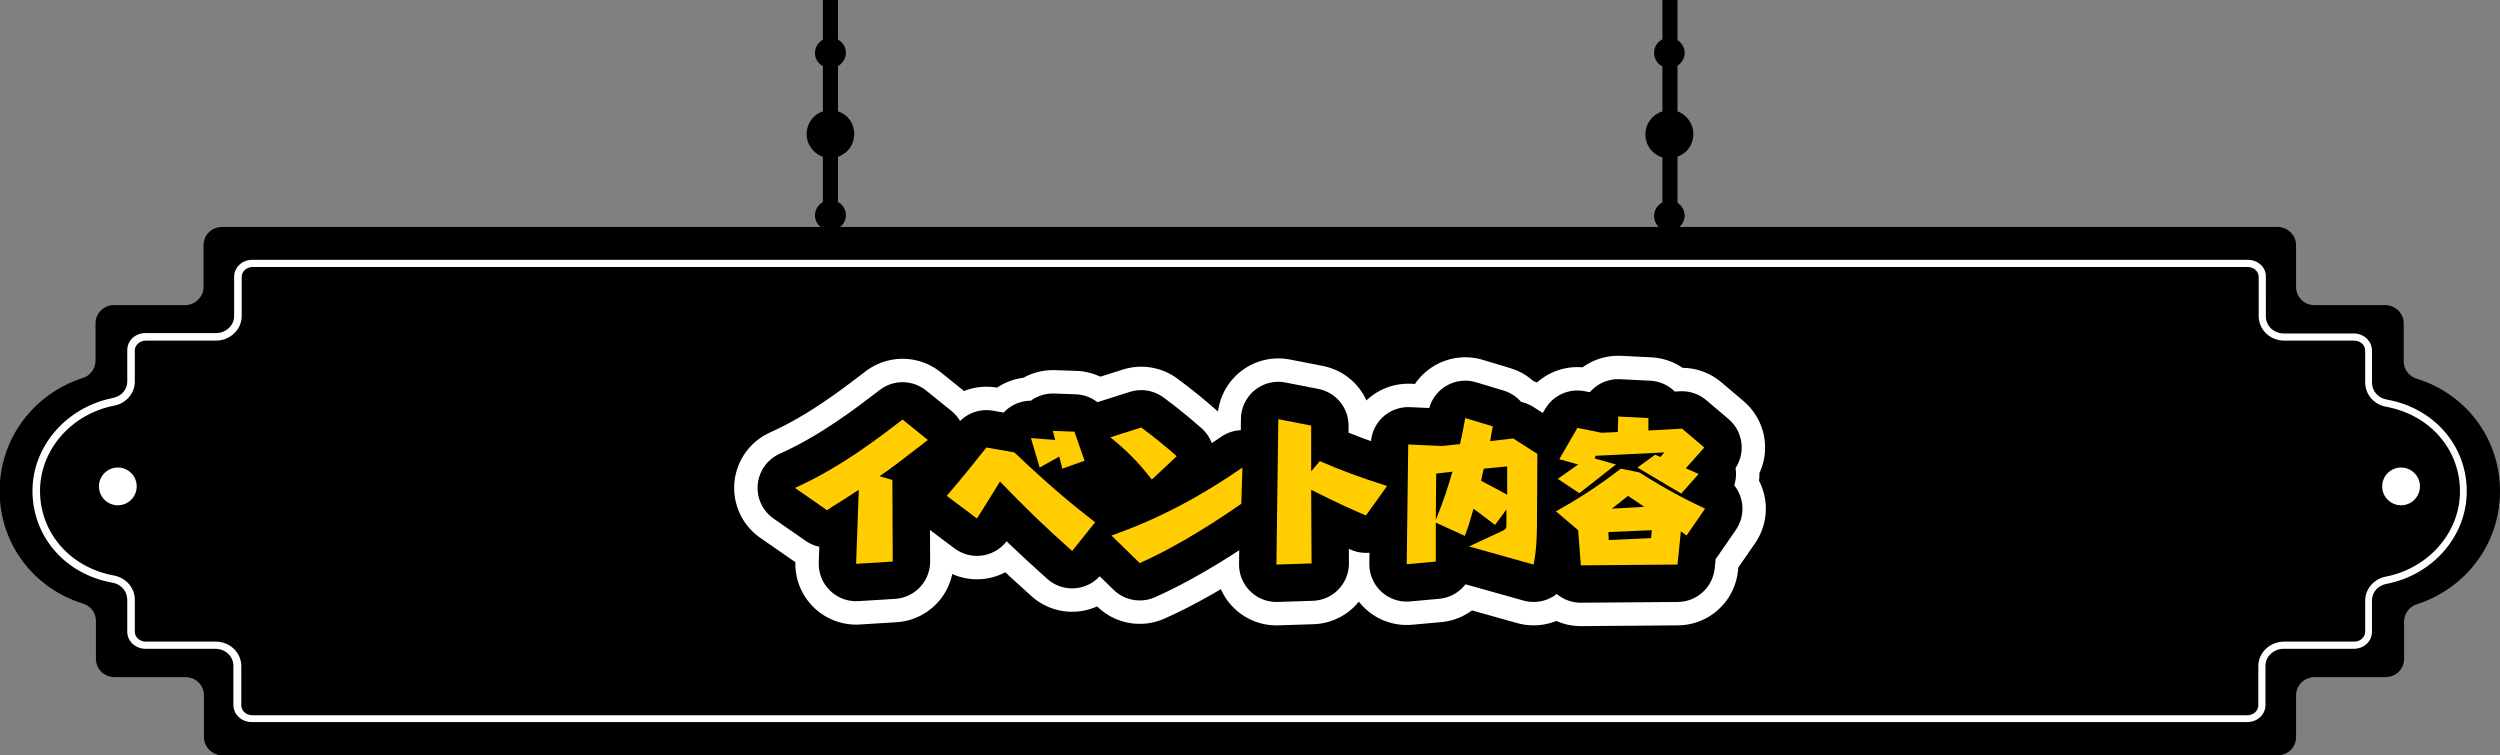
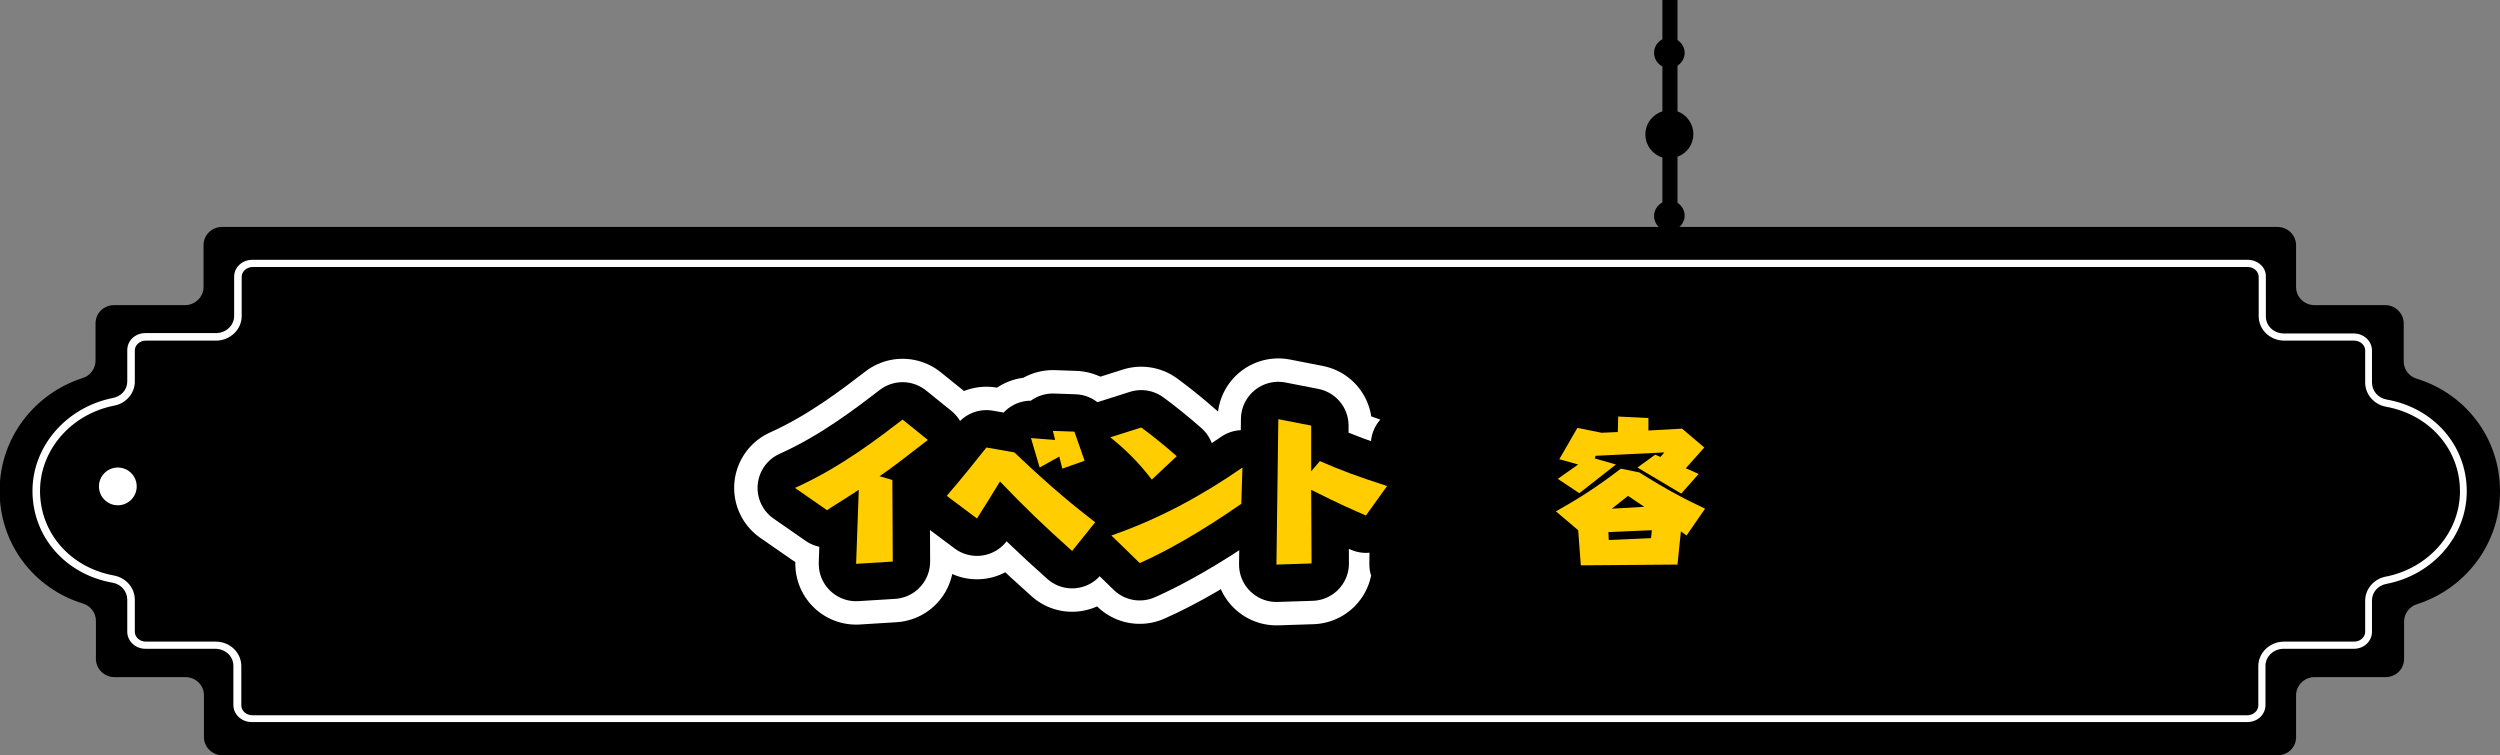
<svg xmlns="http://www.w3.org/2000/svg" version="1.1" id="Layer_2_00000159472227185839142170000004064572213503188864_" x="0px" y="0px" viewBox="0 0 662 200" style="enable-background:new 0 0 662 200;" xml:space="preserve">
  <rect x="0" y="0" width="662" height="200" fill="#808080" stroke="none" />
  <style type="text/css">
	.st0{fill:#FFFFFF;}
	.st1{fill:#FFA100;stroke:#FFFFFF;stroke-width:32.192;stroke-linecap:round;stroke-linejoin:round;stroke-miterlimit:10;}
	.st2{fill:#FFA100;stroke:#000000;stroke-width:19.8;stroke-linecap:round;stroke-linejoin:round;stroke-miterlimit:10;}
	.st3{fill:#FFCD00;}
</style>
  <g>
-     <path d="M221.9,29.5v-12c1.2-0.7,2.1-2,2.1-3.5s-0.8-2.8-2.1-3.5V-0.3h-4v10.8c-1.2,0.7-2.1,2-2.1,3.5s0.8,2.8,2.1,3.5v12   c-2.5,0.8-4.3,3.2-4.3,6s1.8,5.2,4.3,6v12c-1.2,0.7-2.1,2-2.1,3.5s0.8,2.8,2.1,3.5v8.1h4v-8.1c1.2-0.7,2.1-2,2.1-3.5   s-0.8-2.8-2.1-3.5v-12c2.5-0.8,4.3-3.2,4.3-6S224.5,30.3,221.9,29.5z" />
    <path d="M448.4,35.5c0-2.7-1.7-5.1-4.2-6V17.4c1.1-0.7,1.9-2,1.9-3.4s-0.8-2.7-1.9-3.4V-0.3h-4v10.7c-1.3,0.7-2.2,2-2.2,3.6   s0.9,2.9,2.2,3.6v11.9c-2.6,0.8-4.5,3.2-4.5,6.1s1.9,5.3,4.5,6.1v11.9c-1.3,0.7-2.2,2-2.2,3.6s0.9,2.9,2.2,3.6v12.9h4V60.5   c1.1-0.7,1.9-2,1.9-3.4s-0.8-2.7-1.9-3.4V41.5C446.7,40.6,448.4,38.3,448.4,35.5z" />
  </g>
  <g>
    <path d="M608,184.1v11.1c0,2.7-2.2,4.8-4.9,4.8H58.9c-2.7,0-4.9-2.2-4.9-4.8v-11.1c0-2.7-2.2-4.8-4.9-4.8H30.3   c-2.7,0-4.9-2.2-4.9-4.8v-10.1c0-2.1-1.4-4-3.5-4.6c-12.9-4-22-15.7-22-29.8c0-14,9.2-25.8,22-29.9c2-0.6,3.4-2.5,3.4-4.6v-9.9   c0-2.7,2.2-4.8,4.9-4.8H49c2.7,0,4.9-2.2,4.9-4.8V64.9c0-2.7,2.2-4.8,4.9-4.8h544.3c2.7,0,4.9,2.2,4.9,4.8V76   c0,2.7,2.2,4.8,4.9,4.8h18.7c2.7,0,4.9,2.2,4.9,4.8v10.1c0,2.1,1.4,4,3.5,4.6c12.9,4,22,15.7,22,29.8c0,14-9.2,25.8-22,29.9   c-2,0.6-3.4,2.5-3.4,4.6v9.9c0,2.7-2.2,4.8-4.9,4.8h-18.8C610.2,179.3,608,181.5,608,184.1z" />
  </g>
  <g>
    <path class="st0" d="M595.2,70.7c1.6,0,2.9,1.2,2.9,2.6v10.4c0,3.6,3,6.5,6.8,6.5h18.5c1.6,0,2.9,1.2,2.9,2.6v8.5   c0,3.1,2.3,5.8,5.5,6.4c11.6,2.1,19.6,11.3,19.6,22.4c0,10.9-8.3,20.4-19.7,22.6c-3.1,0.6-5.4,3.3-5.4,6.3v8.3   c0,1.4-1.3,2.6-2.9,2.6h-18.6c-3.7,0-6.8,2.9-6.8,6.5v10.4c0,1.4-1.3,2.6-2.9,2.6H66.8c-1.6,0-2.9-1.2-2.9-2.6v-10.4   c0-3.6-3-6.5-6.8-6.5H38.6c-1.6,0-2.9-1.2-2.9-2.6v-8.5c0-3.1-2.3-5.8-5.5-6.4c-11.6-2.1-19.6-11.3-19.6-22.4   c0-10.9,8.3-20.4,19.7-22.6c3.1-0.6,5.4-3.3,5.4-6.3v-8.3c0-1.4,1.3-2.6,2.9-2.6h18.6c3.7,0,6.8-2.9,6.8-6.5V73.3   c0-1.4,1.3-2.6,2.9-2.6L595.2,70.7 M595.2,68.8H66.8c-2.7,0-4.8,2-4.8,4.5v10.4c0,2.5-2.2,4.5-4.8,4.5H38.5c-2.7,0-4.8,2-4.8,4.5   v8.3c0,2.2-1.6,4-3.9,4.4l0,0C17.5,107.9,8.6,118.2,8.6,130c0,12.1,8.7,22.1,21.2,24.3l0,0c2.3,0.4,3.9,2.3,3.9,4.5v8.5   c0,2.5,2.2,4.5,4.8,4.5H57c2.7,0,4.8,2,4.8,4.5v10.4c0,2.5,2.2,4.5,4.8,4.5h528.5c2.7,0,4.8-2,4.8-4.5v-10.4c0-2.5,2.2-4.5,4.8-4.5   h18.6c2.7,0,4.8-2,4.8-4.5V159c0-2.2,1.6-4,3.9-4.4c12.3-2.4,21.2-12.7,21.2-24.5c0-12.1-8.7-22.1-21.2-24.3l0,0   c-2.3-0.4-3.9-2.3-3.9-4.5v-8.5c0-2.5-2.2-4.5-4.8-4.5h-18.5c-2.7,0-4.8-2-4.8-4.5V73.3C600.1,70.8,597.9,68.8,595.2,68.8   L595.2,68.8z" />
  </g>
  <circle class="st0" cx="31.2" cy="128.8" r="5" />
-   <circle class="st0" cx="635.8" cy="128.8" r="5" />
  <g>
    <path class="st1" d="M236.3,127.1l0.1,21.6l-9.7,0.6l0.7-19.6c-3.3,2.2-7.3,4.6-8.4,5.4l-8.5-5.9c12.3-5.5,22.6-13.6,28.5-18.1   l6.7,5.4c-7.1,5.5-9.7,7.5-12.8,9.6L236.3,127.1z" />
    <path class="st1" d="M283.9,145.9c-7.5-6.7-12.4-11.4-19.1-18.4c-3,4.9-4.4,7.1-6.1,9.8l-8-6c4.3-5,7.4-8.9,10.5-12.8l7.4,1.3   c10.1,9.6,16.1,14.4,21.4,18.5L283.9,145.9z M275.3,123.8L273,116l6.4,0.5l-0.6-2.4l5.7,0.2l2.7,7.7l-5.9,2.1l-0.8-3.2L275.3,123.8   z" />
    <path class="st1" d="M305,127c-3.8-5-7.6-8.5-11-11.2l8.2-2.6c3,2.2,6.1,4.7,9.4,7.6L305,127z M328.7,133.4   c-10.9,7.6-20.3,12.8-26.9,15.7l-7.5-7.3c12.4-4.3,23.9-10.5,34.7-18L328.7,133.4z" />
    <path class="st1" d="M347.3,149.2l-9.3,0.3l0.5-38.5l8.7,1.7v12.1l2.3-2.7c5.2,2.3,10.6,4.3,17.8,6.6l-5.6,7.8   c-3-1.3-6.8-2.9-14.5-6.8L347.3,149.2z" />
-     <path class="st1" d="M380.2,138.4v10.3l-7.7,0.7l0.4-31.7l8.9,0.4l4.8-0.5c0.8-3.4,1.1-5.4,1.4-6.9l7.3,2.2   c-0.1,0.5-0.6,3.1-0.7,3.9l6.1-0.7l6.4,4.1l-0.1,17c0,3.1,0,8-0.9,12.3l-17.1-4.8l7.5-3.5c1.6-0.7,2-0.9,2.3-1.4   c0.1-0.2,0.1-1,0.1-1.3c0-0.2,0-1.1,0-1.4v-2.2l-3,4.1l-5.7-4.3c-0.9,3.2-1.4,4.8-2.3,7.2L380.2,138.4z M380.2,137.7   c2.2-5.5,3-8,4.4-12.8l-4.3,0.5L380.2,137.7z M392.9,124.1c-0.1,0.3-0.6,2.6-0.7,3.2l6.9,3.7v-7.5L392.9,124.1z" />
-     <path class="st1" d="M445.1,140.7l-0.9,8.8l-25.6,0.2l-0.7-9.3l-5.9-5c6.3-3.5,11.2-6.7,17.2-11.3l4.9,1c7.3,4.6,12.1,7.1,17.4,9.6   l-4.9,7.1L445.1,140.7z M427.9,123l-9.7,7.6l-5.7-3.8l5.4-3.8l-5-1.4l4.8-8.3l6.4,1.3l4.3-0.2l0.1-4.1l8,0.4v3.3l8.9-0.5l5.9,5   l-4.9,5.5l3.4,1.5l-4.6,5.2l-11.6-6.9l4.7-3.4l1.4,0.6l1-1.2l-18.2,0.9l-0.2,0.7L427.9,123z M437.4,140.4l-11.5,0.5l0.1,2.1   l11.2-0.5L437.4,140.4z M431.1,131.3c-1.7,1.4-2.3,1.8-4.3,3.4l8.6-0.5L431.1,131.3z" />
    <path class="st2" d="M236.3,127.1l0.1,21.6l-9.7,0.6l0.7-19.6c-3.3,2.2-7.3,4.6-8.4,5.4l-8.5-5.9c12.3-5.5,22.6-13.6,28.5-18.1   l6.7,5.4c-7.1,5.5-9.7,7.5-12.8,9.6L236.3,127.1z" />
    <path class="st2" d="M283.9,145.9c-7.5-6.7-12.4-11.4-19.1-18.4c-3,4.9-4.4,7.1-6.1,9.8l-8-6c4.3-5,7.4-8.9,10.5-12.8l7.4,1.3   c10.1,9.6,16.1,14.4,21.4,18.5L283.9,145.9z M275.3,123.8L273,116l6.4,0.5l-0.6-2.4l5.7,0.2l2.7,7.7l-5.9,2.1l-0.8-3.2L275.3,123.8   z" />
    <path class="st2" d="M305,127c-3.8-5-7.6-8.5-11-11.2l8.2-2.6c3,2.2,6.1,4.7,9.4,7.6L305,127z M328.7,133.4   c-10.9,7.6-20.3,12.8-26.9,15.7l-7.5-7.3c12.4-4.3,23.9-10.5,34.7-18L328.7,133.4z" />
    <path class="st2" d="M347.3,149.2l-9.3,0.3l0.5-38.5l8.7,1.7v12.1l2.3-2.7c5.2,2.3,10.6,4.3,17.8,6.6l-5.6,7.8   c-3-1.3-6.8-2.9-14.5-6.8L347.3,149.2z" />
    <path class="st2" d="M380.2,138.4v10.3l-7.7,0.7l0.4-31.7l8.9,0.4l4.8-0.5c0.8-3.4,1.1-5.4,1.4-6.9l7.3,2.2   c-0.1,0.5-0.6,3.1-0.7,3.9l6.1-0.7l6.4,4.1l-0.1,17c0,3.1,0,8-0.9,12.3l-17.1-4.8l7.5-3.5c1.6-0.7,2-0.9,2.3-1.4   c0.1-0.2,0.1-1,0.1-1.3c0-0.2,0-1.1,0-1.4v-2.2l-3,4.1l-5.7-4.3c-0.9,3.2-1.4,4.8-2.3,7.2L380.2,138.4z M380.2,137.7   c2.2-5.5,3-8,4.4-12.8l-4.3,0.5L380.2,137.7z M392.9,124.1c-0.1,0.3-0.6,2.6-0.7,3.2l6.9,3.7v-7.5L392.9,124.1z" />
    <path class="st2" d="M445.1,140.7l-0.9,8.8l-25.6,0.2l-0.7-9.3l-5.9-5c6.3-3.5,11.2-6.7,17.2-11.3l4.9,1c7.3,4.6,12.1,7.1,17.4,9.6   l-4.9,7.1L445.1,140.7z M427.9,123l-9.7,7.6l-5.7-3.8l5.4-3.8l-5-1.4l4.8-8.3l6.4,1.3l4.3-0.2l0.1-4.1l8,0.4v3.3l8.9-0.5l5.9,5   l-4.9,5.5l3.4,1.5l-4.6,5.2l-11.6-6.9l4.7-3.4l1.4,0.6l1-1.2l-18.2,0.9l-0.2,0.7L427.9,123z M437.4,140.4l-11.5,0.5l0.1,2.1   l11.2-0.5L437.4,140.4z M431.1,131.3c-1.7,1.4-2.3,1.8-4.3,3.4l8.6-0.5L431.1,131.3z" />
    <g>
      <path class="st3" d="M236.3,127.1l0.1,21.6l-9.7,0.6l0.7-19.6c-3.3,2.2-7.3,4.6-8.4,5.4l-8.5-5.9c12.3-5.5,22.6-13.6,28.5-18.1    l6.7,5.4c-7.1,5.5-9.7,7.5-12.8,9.6L236.3,127.1z" />
      <path class="st3" d="M283.9,145.9c-7.5-6.7-12.4-11.4-19.1-18.4c-3,4.9-4.4,7.1-6.1,9.8l-8-6c4.3-5,7.4-8.9,10.5-12.8l7.4,1.3    c10.1,9.6,16.1,14.4,21.4,18.5L283.9,145.9z M275.3,123.8L273,116l6.4,0.5l-0.6-2.4l5.7,0.2l2.7,7.7l-5.9,2.1l-0.8-3.2    L275.3,123.8z" />
      <path class="st3" d="M305,127c-3.8-5-7.6-8.5-11-11.2l8.2-2.6c3,2.2,6.1,4.7,9.4,7.6L305,127z M328.7,133.4    c-10.9,7.6-20.3,12.8-26.9,15.7l-7.5-7.3c12.4-4.3,23.9-10.5,34.7-18L328.7,133.4z" />
      <path class="st3" d="M347.3,149.2l-9.3,0.3l0.5-38.5l8.7,1.7v12.1l2.3-2.7c5.2,2.3,10.6,4.3,17.8,6.6l-5.6,7.8    c-3-1.3-6.8-2.9-14.5-6.8L347.3,149.2z" />
-       <path class="st3" d="M380.2,138.4v10.3l-7.7,0.7l0.4-31.7l8.9,0.4l4.8-0.5c0.8-3.4,1.1-5.4,1.4-6.9l7.3,2.2    c-0.1,0.5-0.6,3.1-0.7,3.9l6.1-0.7l6.4,4.1l-0.1,17c0,3.1,0,8-0.9,12.3l-17.1-4.8l7.5-3.5c1.6-0.7,2-0.9,2.3-1.4    c0.1-0.2,0.1-1,0.1-1.3c0-0.2,0-1.1,0-1.4v-2.2l-3,4.1l-5.7-4.3c-0.9,3.2-1.4,4.8-2.3,7.2L380.2,138.4z M380.2,137.7    c2.2-5.5,3-8,4.4-12.8l-4.3,0.5L380.2,137.7z M392.9,124.1c-0.1,0.3-0.6,2.6-0.7,3.2l6.9,3.7v-7.5L392.9,124.1z" />
      <path class="st3" d="M445.1,140.7l-0.9,8.8l-25.6,0.2l-0.7-9.3l-5.9-5c6.3-3.5,11.2-6.7,17.2-11.3l4.9,1    c7.3,4.6,12.1,7.1,17.4,9.6l-4.9,7.1L445.1,140.7z M427.9,123l-9.7,7.6l-5.7-3.8l5.4-3.8l-5-1.4l4.8-8.3l6.4,1.3l4.3-0.2l0.1-4.1    l8,0.4v3.3l8.9-0.5l5.9,5l-4.9,5.5l3.4,1.5l-4.6,5.2l-11.6-6.9l4.7-3.4l1.4,0.6l1-1.2l-18.2,0.9l-0.2,0.7L427.9,123z M437.4,140.4    l-11.5,0.5l0.1,2.1l11.2-0.5L437.4,140.4z M431.1,131.3c-1.7,1.4-2.3,1.8-4.3,3.4l8.6-0.5L431.1,131.3z" />
    </g>
  </g>
</svg>